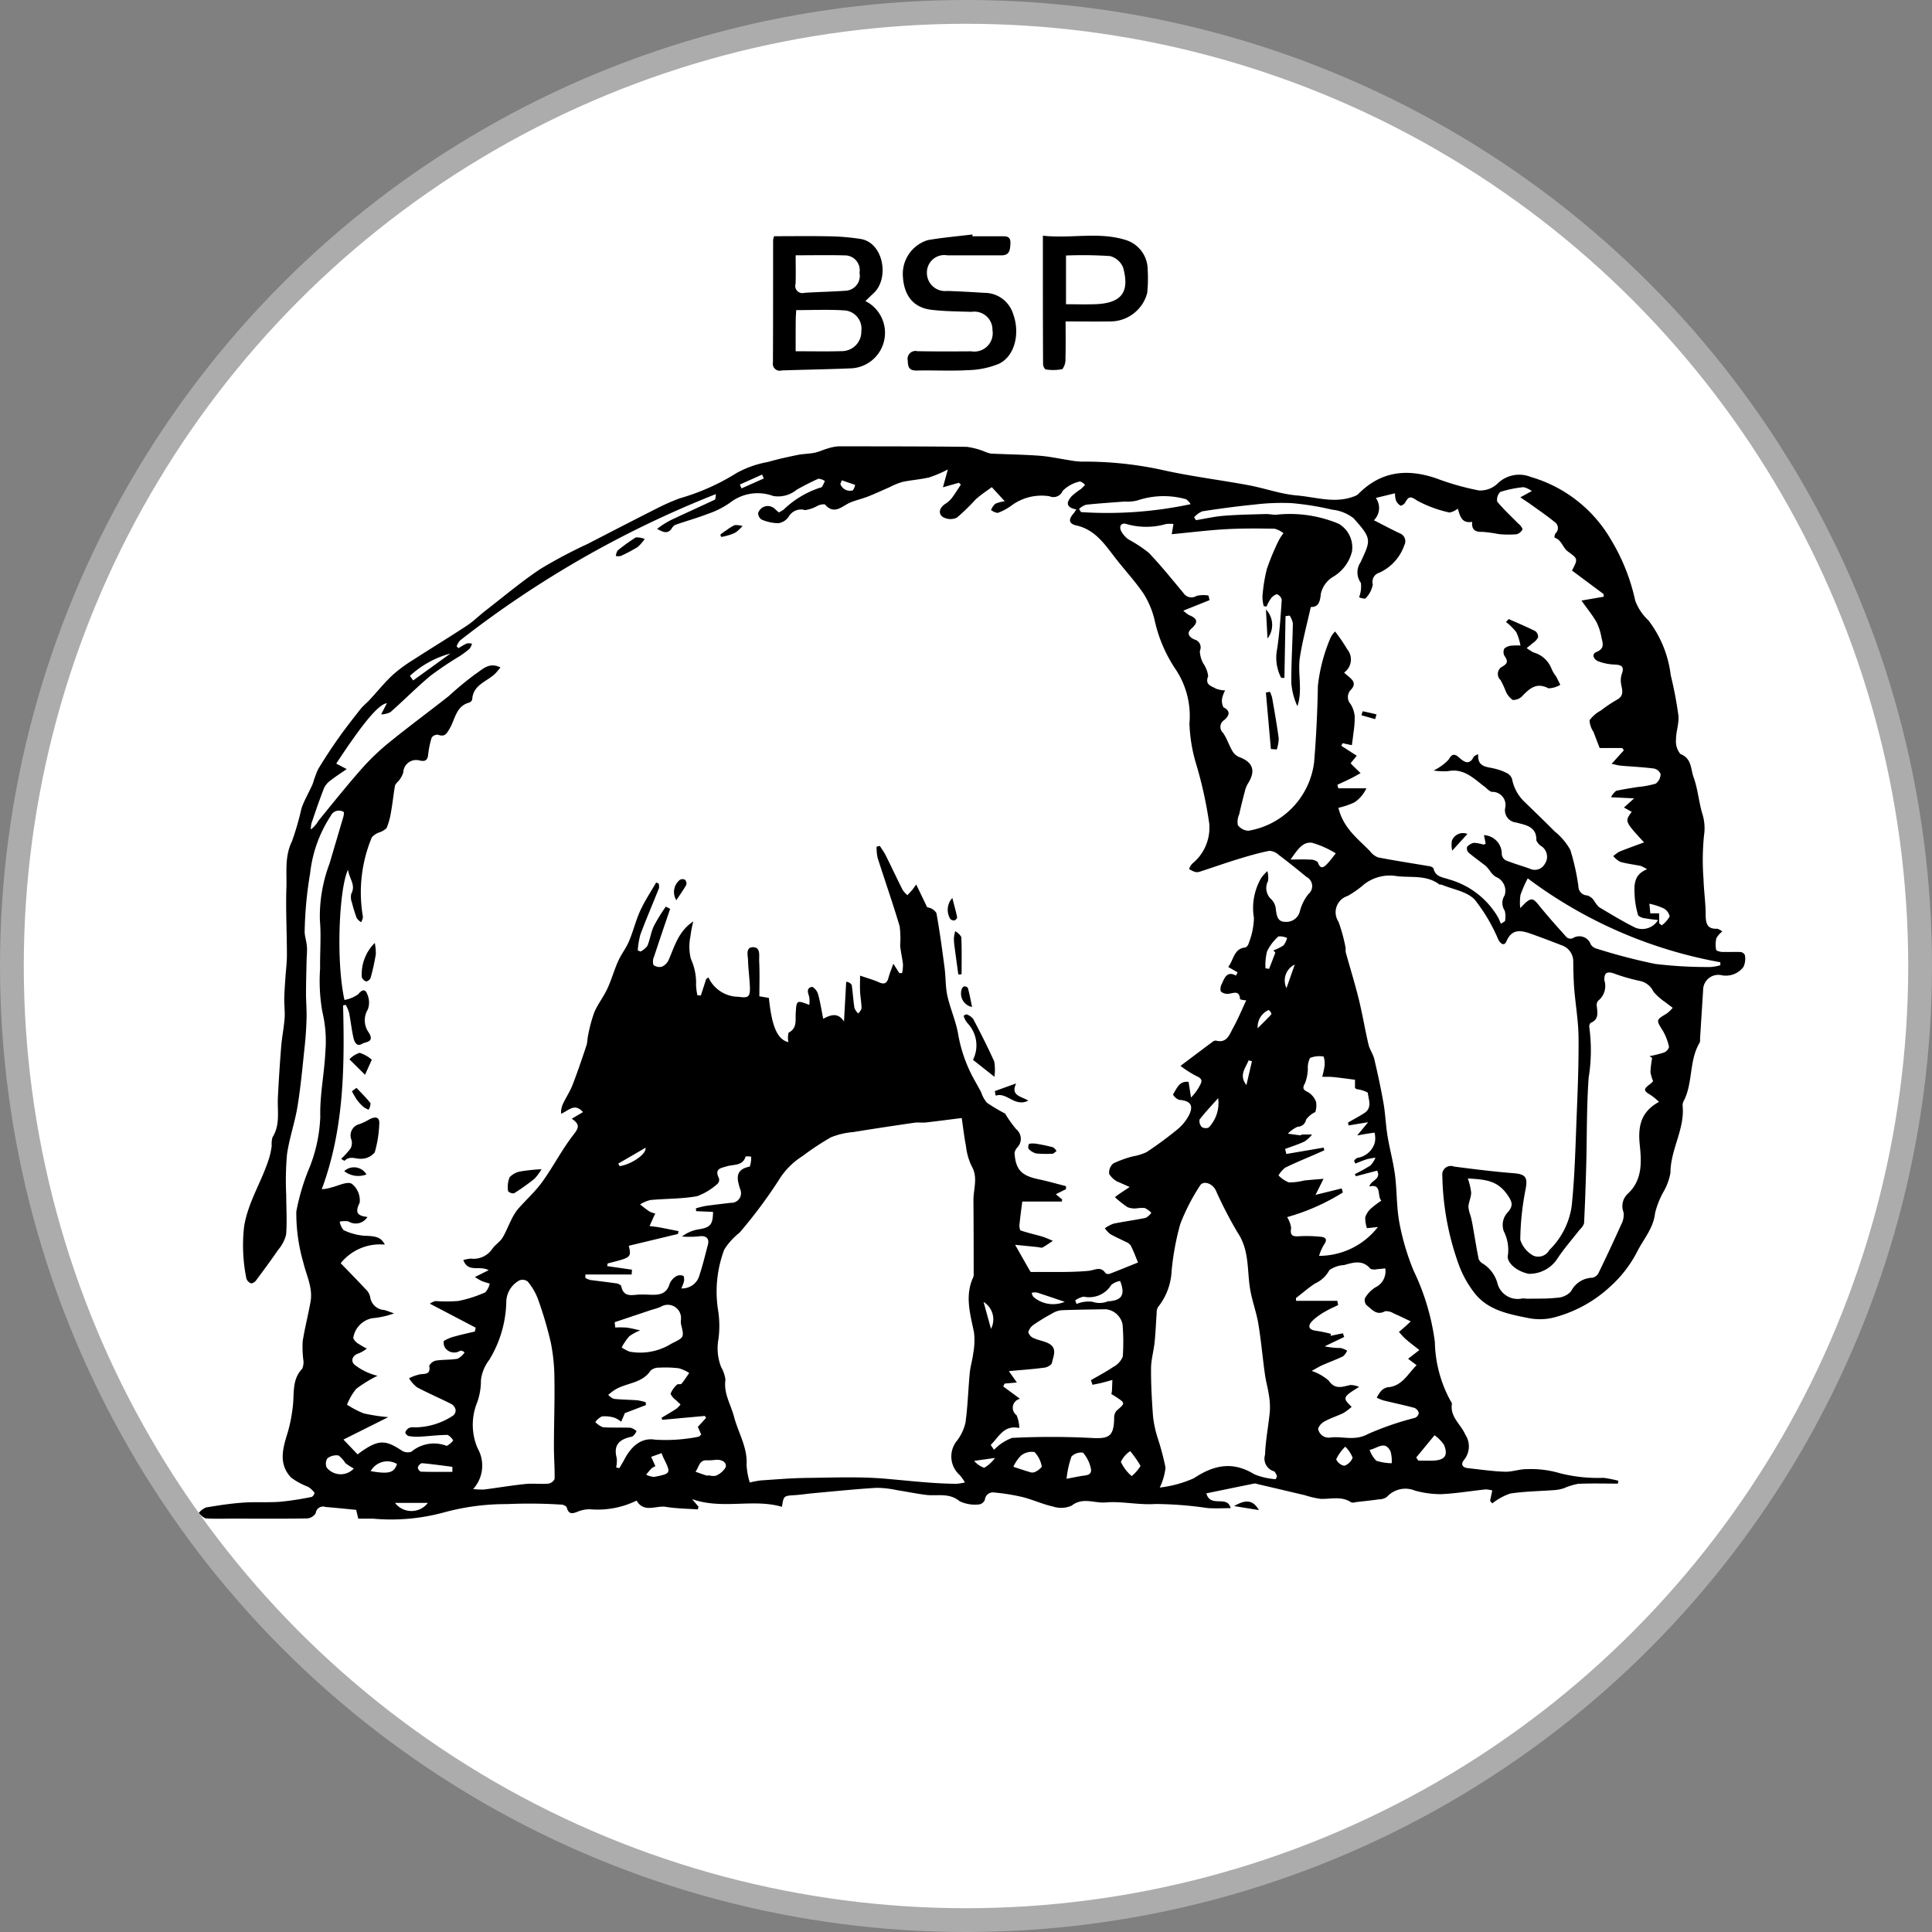
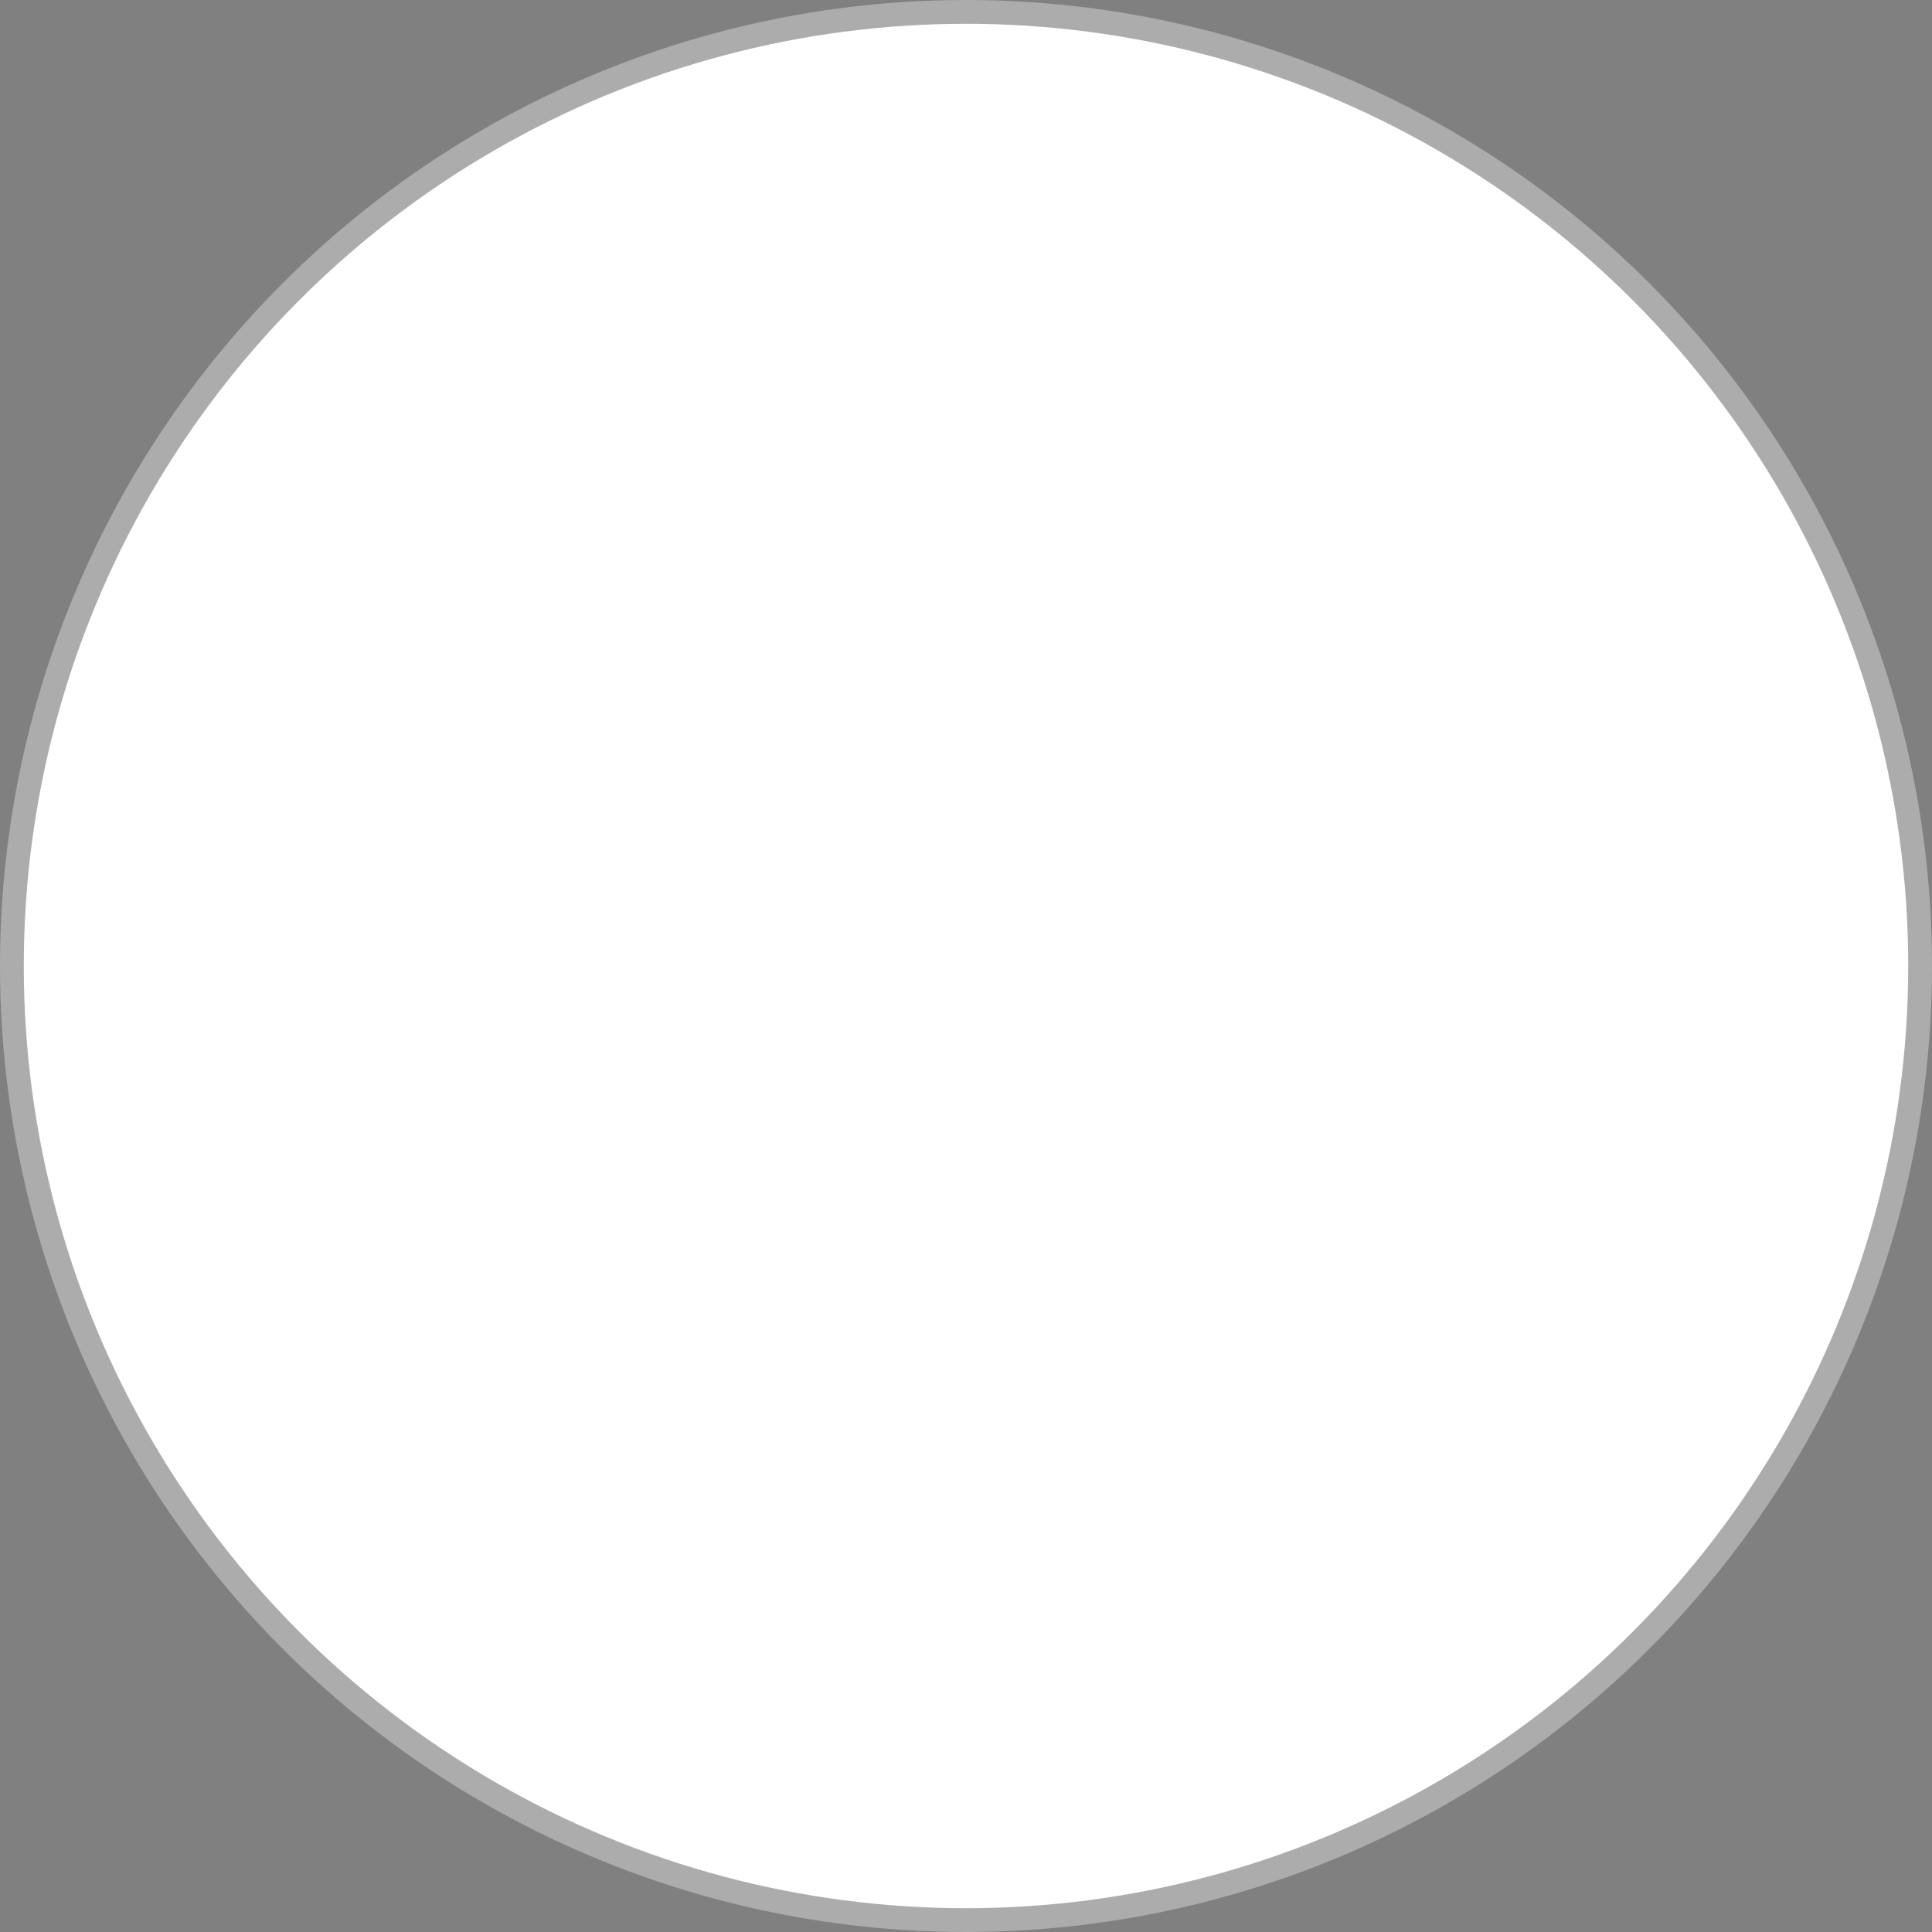
<svg xmlns="http://www.w3.org/2000/svg" id="BSP" width="162.438" height="162.438" viewBox="0 0 162.438 162.438">
  <rect x="0" y="0" width="162.438" height="162.438" fill="#808080" stroke="none" />
  <defs>
    <style>
      .cls-1 {
        fill: #fff;
        stroke: #acacac;
        stroke-width: 2px;
      }

      .cls-2 {
        fill-rule: evenodd;
      }
    </style>
  </defs>
  <circle id="Ellipse_1_copy" data-name="Ellipse 1 copy" class="cls-1" cx="81.219" cy="81.219" r="80.219" />
-   <path class="cls-2" d="M156.085,93.6a1.892,1.892,0,0,0-.492.557,2.226,2.226,0,0,0-.011,1.026,1.289,1.289,0,0,0,.711.133c0.452,0.019.907-.018,1.357,0.012a0.453,0.453,0,0,1,.338.264,1.607,1.607,0,0,1-.124.989,1.851,1.851,0,0,1-1.844.693,1.273,1.273,0,0,0-1.543,1.237q-0.129,2.053-.261,4.106a0.783,0.783,0,0,1-.029.323c-0.914,1.515-.545,3.387-1.355,4.931a0.751,0.751,0,0,0-.079.395c0.187,1.97-1.03,3.678-1.024,5.629a5.057,5.057,0,0,1-.627,1.663,7.137,7.137,0,0,0-.669,1.73c-0.138,1.259-.956,2.158-1.487,3.2a10.216,10.216,0,0,1-2.3,2.982,11.026,11.026,0,0,1-4.819,2.608,4.948,4.948,0,0,1-2.081.016c-1.681-.339-3.423-0.667-4.543-2.166a8.845,8.845,0,0,1-1.273-2.321,23.132,23.132,0,0,1-1.381-7.477,0.718,0.718,0,0,1,.976-0.768c1.666,0.218,3.336.426,5.01,0.559,1.03,0.082,1.2.355,1.015,1.347a22.972,22.972,0,0,0-.447,4.248,2.3,2.3,0,0,0,1.123,1.349,1.062,1.062,0,0,0,1.323-.489,6.431,6.431,0,0,0,1.878-3.709c0.255-2.46.312-4.942,0.411-7.417,0.09-2.251.184-4.505,0.163-6.756-0.012-1.365-.254-2.727-0.364-4.093-0.059-.745-0.07-1.5-0.081-2.244a1.425,1.425,0,0,0-1-1.408c-0.847-.33-1.7-0.655-2.553-0.956-0.83-.292-1.6-0.454-2.069.639-0.168.391-.466,0.251-0.682-0.159a14.289,14.289,0,0,0-1.989-3.362c-0.662-.684-1.843-0.858-2.794-1.255a1.328,1.328,0,0,1-.156,0c-1.07-.83-2.37-0.571-3.568-0.708a3.512,3.512,0,0,0-2.8.708,8.043,8.043,0,0,1-1.369.96,1.434,1.434,0,0,0-.756,2.165,14.345,14.345,0,0,1,.58,2.1c0.039,0.154-.008.332,0.034,0.485,0.362,1.315.769,2.619,1.095,3.943,0.309,1.255.517,2.536,0.812,3.795,0.1,0.424.388,0.8,0.488,1.226,0.289,1.228.557,2.462,0.773,3.7,0.159,0.911.188,1.843,0.338,2.756,0.181,1.1.486,2.191,0.63,3.3,0.173,1.335.121,2.706,0.372,4.022a20.581,20.581,0,0,0,1.187,4,19.585,19.585,0,0,1,1.791,6,10.738,10.738,0,0,0,1.336,4.985,0.408,0.408,0,0,1,.1.219c-0.183,1.1.755,1.719,1.12,2.582a1.793,1.793,0,0,1-.082,2.107c-0.306.359-.207,0.664,0.307,0.719,1.032,0.111,2.063.267,3.1,0.3,0.63,0.021,1.269-.237,1.9-0.217a8.524,8.524,0,0,1,2.739.344,12.894,12.894,0,0,0,3.66.386,11.753,11.753,0,0,1,1.248.245l-0.039.242c-1.115,0-2.233-.033-3.346.018a5.372,5.372,0,0,0-1.181.366,3.41,3.41,0,0,1-.709.152c-1.275.1-2.562,0.107-3.822,0.3a5.077,5.077,0,0,0-1.5.827l-0.188-.218c0.057-.268.114-0.535,0.184-0.867a2.263,2.263,0,0,0-.558-0.091c-1.247.13-2.49,0.343-3.739,0.4a8.191,8.191,0,0,1-2.206-.3,2.091,2.091,0,0,0-2.352.527,1.164,1.164,0,0,1-.674.209c-0.646.092-1.3,0.158-1.944,0.233a0.7,0.7,0,0,1-.379.024c-0.819-.558-1.72-0.263-2.592-0.3a7.46,7.46,0,0,1-1.291-.3q-2.013-.476-4.025-0.947a0.6,0.6,0,0,0-.238-0.042c-1.336.27-2.671,0.546-4.043,0.829,0.357,1.258,1.754.1,2.045,1.243-0.6,0-1.278.041-1.946-.008a31.463,31.463,0,0,0-4.361-.342c-1.441.1-2.854-.25-4.224-0.129-0.912.08-1.913-.469-2.835,0.267a2.177,2.177,0,0,1-1.57.076c-0.873-.192-1.7-0.58-2.57-0.8a17.644,17.644,0,0,0-2.359-.379,0.68,0.68,0,0,0-.8.616,0.633,0.633,0,0,1-.478.384,3.02,3.02,0,0,1-1.64-.265c-0.9-.747-1.886-0.415-2.837-0.536-0.808-.1-1.607-0.271-2.413-0.393a8.482,8.482,0,0,0-1.753-.2c-1.782.11-3.56,0.294-5.338,0.455-0.5.045-1,.128-1.5,0.159-0.958.059-.958,0.049-1.1,0.983-2.435-.713-5,0.254-7.559-0.647l0.546,0.637-0.06.228c-0.9-.066-1.8-0.067-2.687-0.215-0.825-.138-1.838.545-2.462-0.526a7.444,7.444,0,0,1-3.906.729,2.706,2.706,0,0,0-.931.155c-0.466.182-.869,0.384-1.046-0.344a0.689,0.689,0,0,0-.517-0.207,42.194,42.194,0,0,0-4.5-.039,19.82,19.82,0,0,0-5.3.7,16.838,16.838,0,0,1-5.945.526c-0.4,0-.806,0-1.257,0l-0.175-.741c-0.882-.085-1.727-0.173-2.574-0.243a0.622,0.622,0,0,0-.83.527,0.926,0.926,0,0,1-.731.436c-2.061.034-4.123,0.016-6.184,0.015-0.783,0-1.568.034-2.347-.021A1.462,1.462,0,0,1,28,142.475a1.75,1.75,0,0,1,.592-0.448c1.027-.173,2.061-0.333,3.1-0.407s2.093,0,3.133-.072a25.544,25.544,0,0,0,2.671-.411,0.508,0.508,0,0,0,.23-0.348,2,2,0,0,0-.542-0.5,6.088,6.088,0,0,1-1.422-.771c-1.1-1.155-.7-2.48-0.288-3.805a13.019,13.019,0,0,0,.417-2.109c0.154-1.11-.1-2.307.8-3.247a1.372,1.372,0,0,0,.083-0.807,9.258,9.258,0,0,1-.044-1.5c0.176-1.113.462-2.208,0.66-3.317,0.21-1.178-.351-2.216-0.609-3.318a14.8,14.8,0,0,1-.586-4.275,18.564,18.564,0,0,1,1.16-3.824,12.875,12.875,0,0,0,.856-4.152c-0.051-1.792.336-3.592,0.422-5.394a10.691,10.691,0,0,0-.251-3.43,14.817,14.817,0,0,1-.187-3.63c-0.02-1.359.1-2.729-.019-4.077a12.567,12.567,0,0,1,.813-4.749c0.391-1.33.788-2.658,1.177-3.989a1.749,1.749,0,0,0,.029-0.332,0.756,0.756,0,0,0-1.109.318A10.963,10.963,0,0,0,37.357,88.7a32.663,32.663,0,0,0-.462,4.984c0.031,0.4.162,0.789,0.191,1.187s-0.02.773-.028,1.16c-0.019.933-.047,1.866-0.048,2.8,0,0.681.063,1.363,0.046,2.043-0.019.775-.07,1.551-0.152,2.322-0.181,1.7-.333,3.414-0.607,5.1-0.222,1.368-.7,2.7-0.889,4.067a25.47,25.47,0,0,0-.061,3.418c0,1.1.078,2.21-.011,3.3a3.046,3.046,0,0,1-.664,1.276c-0.593.867-1.217,1.713-1.846,2.554a0.614,0.614,0,0,1-.43.274,0.649,0.649,0,0,1-.4-0.416,13.879,13.879,0,0,1-.186-4.4c0.351-2.1,1.537-3.835,2.127-5.813a6.747,6.747,0,0,0,.188-0.932,2.091,2.091,0,0,1,.066-0.721c0.668-1.051.4-2.211,0.454-3.337q0.106-2.144.276-4.283c0.065-.8.229-1.589,0.289-2.388,0.041-.546-0.038-1.1-0.029-1.65s0.054-1.113.09-1.669c0.043-.669.133-1.337,0.132-2.006,0-1.882-.105-3.767-0.042-5.646,0.044-1.3-.163-2.632.47-3.913a23.68,23.68,0,0,0,.8-2.77c0.245-.709.642-1.363,0.944-2.053a10.425,10.425,0,0,1,.438-1.208c0.545-.909,1.13-1.8,1.742-2.663,0.587-.831,1.217-1.631,1.847-2.429,0.211-.267.49-0.479,0.723-0.731,0.653-.7,1.261-1.457,1.958-2.114a12.172,12.172,0,0,1,1.749-1.29c1.486-.963,3-1.879,4.481-2.854,0.575-.379,1.07-0.878,1.617-1.3,1.523-1.178,3-2.427,4.6-3.49a40.786,40.786,0,0,1,3.95-2.093c1.917-.989,3.832-1.981,5.758-2.953a18.06,18.06,0,0,1,1.987-.882,18.65,18.65,0,0,0,4.8-2.138,8.55,8.55,0,0,1,2.627-.921c0.815-.236,1.647-0.418,2.479-0.587,0.471-.1.962-0.091,1.433-0.187,0.372-.076.723-0.25,1.09-0.353a3.579,3.579,0,0,1,.936-0.187c3.59,0,7.181,0,10.771.042a6.176,6.176,0,0,1,1.507.4,2.612,2.612,0,0,0,.535.169c1.359,0.066,2.721.079,4.076,0.179,0.843,0.062,1.676.252,2.514,0.377a6.476,6.476,0,0,0,1.033.119,30.57,30.57,0,0,1,7,.749c2.327,0.51,4.7.8,7.045,1.236,1.357,0.252,2.685.745,4.048,0.859,1.57,0.131,3.156.689,4.746,0.1a1.117,1.117,0,0,0,.414-0.216c1.907-1.94,4.13-2.164,6.593-1.309a22.188,22.188,0,0,0,3.531,1,2.076,2.076,0,0,0,1.588-.575,2.6,2.6,0,0,1,2.8-.554,11.488,11.488,0,0,1,6.749,5.293,16.643,16.643,0,0,1,2.026,5.1,4.24,4.24,0,0,0,1.1,1.651,9.387,9.387,0,0,1,1.884,4.612,33.044,33.044,0,0,1,.646,3.382c0.071,0.662-.2,1.355-0.2,2.034a1.669,1.669,0,0,0,.371,1.222c0.956,0.358.86,1.264,1.1,1.931,0.356,0.971.437,2.041,0.727,3.042a4.063,4.063,0,0,1,.157,1.871,20.552,20.552,0,0,0-.043,3.656c0.028,1,.179,1.993.183,2.989,0,0.727.1,1.246,0.979,1.2A1.2,1.2,0,0,1,156.085,93.6Zm-86.513-.853a10.027,10.027,0,0,0-.244,1.284,4.21,4.21,0,0,0,.04,1.871,4.841,4.841,0,0,1,.435,2.2,5.527,5.527,0,0,0,.111.857l0.293,0.023L70.652,97.6l0.191-.144a2.793,2.793,0,0,0,2.536,1.632c0.809,0.124.981,0.015,0.951-.818-0.027-.747-0.136-1.492-0.155-2.239-0.011-.42-0.23-1.117.428-1.111s0.486,0.744.508,1.183c0.05,0.97.016,1.945,0.016,2.943l0.8,0.138c0.223,2.123.607,3.478,1.641,3.717a1.787,1.787,0,0,1,.015-0.793c0.727-.376.565-1.033,0.6-1.632,0.068-1.113.066-1.114,1.141-.707a2.3,2.3,0,0,0-.013-0.707c-0.135-.377-0.22-0.747.271-0.808a1.054,1.054,0,0,1,.492.664c0.179,0.633.275,1.29,0.421,2.019,0.709-.381,1.26-0.506,1.747.228l0.185-3.334a0.549,0.549,0,0,1,.469.279c0.086,0.638.126,1.282,0.224,1.918a1.385,1.385,0,0,0,.31.46,1.029,1.029,0,0,0,.288-0.417c-0.007-.481-0.1-0.961-0.123-1.442-0.023-.425,0-0.853,0-1.319,0.624,0.215,1.118.346,1.575,0.555,0.474,0.216.694,0.08,0.82-.4,0.095-.361.243-0.707,0.4-1.156l0.505,0.79,0.236-.006a3.577,3.577,0,0,0,.07-0.736c-0.056-.529-0.192-1.05-0.236-1.579a8.356,8.356,0,0,0-.043-1.621c-0.576-1.934-1.245-3.84-1.856-5.764a4.235,4.235,0,0,1-.085-0.923l0.272-.07c0.166,0.263.355,0.514,0.493,0.791,0.483,0.968.942,1.949,1.429,2.916a2.178,2.178,0,0,0,.4.437c0.132-.144.267-0.285,0.395-0.432,0.069-.079.126-0.168,0.345-0.463l0.922,1.916a1.052,1.052,0,0,1,.777.488c0.277,1.531.485,3.076,0.688,4.62,0.1,0.777.066,1.58,0.234,2.339,0.237,1.067.7,2.086,0.893,3.157a12.139,12.139,0,0,0,1.393,3.941c0.19,0.335.375,0.673,0.557,1.013a2.6,2.6,0,0,0,.476.868,13.915,13.915,0,0,0,1.531.913,10.207,10.207,0,0,0,.933,1.315,1.042,1.042,0,0,1,.117,1.514,0.961,0.961,0,0,0-.254.477c0.088,1.412.573,1.915,2,2.216,0.782,0.164,1.551.387,2.326,0.583,0,0.085,0,.169,0,0.254l-0.858.425,0.532,0.437c-0.008.059-.017,0.119-0.025,0.179H97.232c-0.09.718-.17,1.257-0.22,1.8a1.077,1.077,0,0,0,.054.62c0.6,0.212,1.226.343,1.837,0.524,0.31,0.093.6,0.237,0.905,0.358-0.294.193-.582,0.4-0.888,0.57a0.7,0.7,0,0,1-.311-0.035c-0.564-.058-1.127-0.114-1.979-0.2,0.5,0.878.887,1.569,1.283,2.255a0.219,0.219,0,0,0,.154.031c1.576-.016,3.159.048,4.723-0.095,0.55-.051,1.026-0.436,1.454.209a0.442,0.442,0,0,0,.379.022c0.775-.3,1.543-0.614,2.34-0.935-0.2-.483-0.383-0.976-0.619-1.441a1.021,1.021,0,0,0-.453-0.313c-0.422-.219-0.864-0.4-1.273-0.643a2.235,2.235,0,0,1-.445-0.481,2.942,2.942,0,0,1,.736-0.387c0.9-.185,1.807-0.3,2.7-0.487a1.4,1.4,0,0,0,.475-0.427,1.985,1.985,0,0,0-.55-0.4,3.131,3.131,0,0,0-.7.028,1.65,1.65,0,0,1-.753-0.1,9.228,9.228,0,0,1-1.06-.837c0.05-.038.178-0.147,0.317-0.241,0.305-.21.615-0.412,0.923-0.618l-0.962-.427a0.323,0.323,0,0,1-.076-0.025,1.853,1.853,0,0,1-.685-0.646,1.012,1.012,0,0,1,.342-0.88,8.891,8.891,0,0,1,1.666-.6,4.576,4.576,0,0,0,1.134-.352,31.631,31.631,0,0,0,2.58-1.9,3.866,3.866,0,0,0,.958-1.152c0.458-.865.166-1.273-0.8-1.345a1.008,1.008,0,0,1-.514-0.448c0.312-.5.529-1.165,1.311-1.063,0.072,0.46.138,0.888,0.205,1.315a4.254,4.254,0,0,0,.77-1.067c0.195-.36.122-0.547-0.3-0.728a9.1,9.1,0,0,1-1.357-.865c0.958-.719,1.828-1.375,2.7-2.024a0.421,0.421,0,0,1,.288-0.1c0.916,0.243,1.131-.517,1.433-1.063,0.422-.762.755-1.573,1.11-2.328a1.715,1.715,0,0,1-.52-0.084c-0.061-.823-0.579-0.484-1-0.463a0.8,0.8,0,0,1-.625-0.206,0.871,0.871,0,0,1,.1-0.648c0.223-.5.43-1.084,1.178-0.676l0.136-.275-0.785-.447c0.476-.631.474-1.557,1.452-1.645a0.556,0.556,0,0,0,.277-0.379,6.033,6.033,0,0,0,.43-2.107,5.021,5.021,0,0,1,.611-3.349,3.684,3.684,0,0,1,.52-0.583,2.187,2.187,0,0,1,.058.833,1.265,1.265,0,0,0,.283,1.548,1.314,1.314,0,0,1,.364.755c0.068,0.538.109,1.123,0.778,1.129a1.173,1.173,0,0,0,1.257-.91,3.8,3.8,0,0,1,.72-1.432,0.864,0.864,0,0,0-.171-1.434c-0.766-.632-1.54-1.254-2.333-1.852a1.248,1.248,0,0,0-.8-0.341c-0.911.185-1.809,0.447-2.7,0.721-1.063.328-2.112,0.7-3.17,1.043a0.714,0.714,0,0,1-.4,0,2.915,2.915,0,0,1-.47-0.231,1.393,1.393,0,0,1,.257-0.444,3.9,3.9,0,0,0,1.443-3.362,34.483,34.483,0,0,0-1.153-5.191,13.357,13.357,0,0,1-.515-3.243,7.066,7.066,0,0,0-1.2-4.612,11.98,11.98,0,0,1-1.738-4.125,7.367,7.367,0,0,0-.925-2.189c-0.751-1.1-1.676-2.077-2.484-3.139-0.854-1.123-1.667-2.254-3.166-2.586-0.623-.138-0.68-0.489-0.251-0.98,0.08-.09.14-0.2,0.256-0.364-0.96-.183-0.818-0.652-0.365-1.146a6.282,6.282,0,0,1,.753-0.574,3.915,3.915,0,0,0,.344-0.348,1.039,1.039,0,0,0-.421-0.287,2.9,2.9,0,0,0-1.46.791,0.835,0.835,0,0,1-1.108.455,4.242,4.242,0,0,0-3.166.756,4.686,4.686,0,0,1-1.191.644,1.156,1.156,0,0,1-.56-0.247,1.524,1.524,0,0,1,.355-0.521,3.111,3.111,0,0,1,.8-0.214l-1.091-1.184c-0.419.314-.92,0.636-1.358,1.031a17.224,17.224,0,0,1-1.584,1.538,1.278,1.278,0,0,1-1.2-.077c-0.39-.3-0.235-0.772.207-1.071a2.3,2.3,0,0,0,.55-0.474c0.284-.37.526-0.772,0.786-1.161L91.9,55.87l-1.338.383,0.411-1.5a10.773,10.773,0,0,1-1.554.665c-0.744.176-1.518,0.222-2.267,0.383a6.037,6.037,0,0,0-1.078.442c-0.6.261-1.2,0.542-1.81,0.782-0.478.188-.984,0.3-1.461,0.492-0.708.282-1.353,1.118-2.175,0.167a1.221,1.221,0,0,0-.645.143,2.892,2.892,0,0,1-1.01.342,1.188,1.188,0,0,0-1.375.545,1.273,1.273,0,0,1-.874.556,3.719,3.719,0,0,1-1.4-.3,0.643,0.643,0,0,1-.3-0.541,0.849,0.849,0,0,1,1.387-.378c0.11,0.108.229,0.207,0.351,0.316a4.276,4.276,0,0,0,.387-0.222,8.011,8.011,0,0,1,3.04-1.847,0.354,0.354,0,0,0,.218-0.1,4.091,4.091,0,0,0,.222-0.475,1.088,1.088,0,0,0-.539-0.191c-0.626.273-1.235,0.593-1.833,0.928a2.443,2.443,0,0,1-1.963.524,3.78,3.78,0,0,0-3.643.569,7.273,7.273,0,0,1-1.844.929c-0.889.345-1.809,0.6-2.712,0.915a0.619,0.619,0,0,0-.3.256c-0.337.577-.771,0.372-1.265,0.095a6.971,6.971,0,0,1,1.5-.9c1.122-.526,2.251-1.037,3.373-1.564a1.582,1.582,0,0,0,.061-0.459,86.445,86.445,0,0,0-21.5,12.3,1.7,1.7,0,0,0-.292.489l0.158,0.167a5.725,5.725,0,0,1,.7-0.4,1.073,1.073,0,0,1,.436.019,1.22,1.22,0,0,1-.2.422,7.708,7.708,0,0,1-.841.629A28.766,28.766,0,0,0,47.473,72.1c-1.164.97-2.232,2.057-3.37,3.06a1.843,1.843,0,0,1-.776.185l0.334-.651,0.149-.289c-0.7.083-2.013,1.661-4.26,5.078l0.882,0.461c-0.545.379-.971,0.647-1.364,0.959a1.66,1.66,0,0,0-.536.623C38.149,82.5,37.81,83.5,37.47,84.5a2.3,2.3,0,0,0-.054.522,2.55,2.55,0,0,0,.647-0.745c1.214-1.487,2.413-2.989,3.684-4.426a19.61,19.61,0,0,1,2.34-2.215c1.613-1.308,3.287-2.539,4.918-3.825a28.463,28.463,0,0,1,2.236-1.85c0.574-.363,1.152-1.058,2.118-0.56-0.155.183-.273,0.338-0.406,0.476-0.685.711-1.9,0.943-1.97,2.218a0.416,0.416,0,0,1-.268.262c-1.083.295-1.168,1.386-1.61,2.149-0.282.487-.425,0.749-1,0.552a0.585,0.585,0,0,0-.527.236,7.3,7.3,0,0,0-.3,1.449c-0.053.49-.283,0.577-0.714,0.478a1.085,1.085,0,0,0-1.377,1.017,2.153,2.153,0,0,1-.4.71,1.465,1.465,0,0,0-.292.362c-0.128.73-.2,1.47-0.331,2.2a6.026,6.026,0,0,1-.378,1.394,1.625,1.625,0,0,1-.645.375,1.38,1.38,0,0,0-.6.413,12.035,12.035,0,0,0-.746,6.672,1.084,1.084,0,0,1-.155.453,1.225,1.225,0,0,1-.364-0.343,10.518,10.518,0,0,1-.4-1.292,1.26,1.26,0,0,1-.059-0.761c0.4-.74-0.17-1.236-0.275-2.018-0.736,1.523-1.037,7.593-.3,10.954a2.842,2.842,0,0,0,1.164-.489c0.4-.5.644-0.364,0.782,0.076a1.67,1.67,0,0,1,.017,1.211,1.754,1.754,0,0,0,.053,1.9c0.576,0.869-.249.812-0.516,0.979-0.486.3-.671-0.167-0.752-0.535-0.151-.684-0.224-1.385-0.359-2.074a3.329,3.329,0,0,0-.28-0.655l-0.224.04c0.133,5.223.079,10.424-1.793,15.455a2.931,2.931,0,0,0,.822-0.151c0.578-.137,1.317-0.528,1.7-0.306a1.778,1.778,0,0,1,.666,1.593c-0.417.843-.194,1.1,0.652,1.2a1.158,1.158,0,0,1-1.606.37,2.288,2.288,0,0,0-.726.02,1.522,1.522,0,0,0,.33.718,5,5,0,0,0,1.72.469c1.008,0.031,1.417.113,1.746,0.749a4.228,4.228,0,0,0-3.711,1.561c0.745,0.775,1.438,1.48,2.111,2.2a1.229,1.229,0,0,1,.364.622,1.262,1.262,0,0,0,1.187,1.113c0.279,0.074.548,0.188,0.822,0.285a7.256,7.256,0,0,1-1.829.406,1.985,1.985,0,0,0-1.6,1.67,1.038,1.038,0,0,0,.473.5,5.743,5.743,0,0,0,.67.382,2.947,2.947,0,0,1-.676.4c-0.49.137-.731,0.6-0.37,0.947a5.018,5.018,0,0,0,1.213.707,5.417,5.417,0,0,0,.728.235,10.99,10.99,0,0,0-1.793,1.1,5.134,5.134,0,0,0-.77,1.327,8.1,8.1,0,0,0,1.4.732,15.327,15.327,0,0,0,2.068.317l-3.768,1.885,1.188,1.245c0.156-.113.323-0.245,0.5-0.361,1.315-.868,1.886-0.841,3.226.048a0.911,0.911,0,0,0,.806.085,2.948,2.948,0,0,1,2.965-.484,1.6,1.6,0,0,0,.54-0.464,1.253,1.253,0,0,0-.464-0.461c-0.768.007-1.534,0.1-2.3,0.147a4.309,4.309,0,0,1-.963-0.048,0.462,0.462,0,0,1-.3-0.3,0.7,0.7,0,0,1,.322-0.389,1.04,1.04,0,0,1,.477-0.043,5.9,5.9,0,0,0,3.234-1,0.557,0.557,0,0,0,.2-0.464,0.748,0.748,0,0,0-.326-0.484c-0.968-.489-1.967-0.916-2.924-1.425a2.947,2.947,0,0,1-.666-0.755,3.692,3.692,0,0,1,.968-0.341c0.487-.031.856-0.03,0.729-0.708a0.843,0.843,0,0,1,.565-0.437c0.6-.093,1.223-0.05,1.82-0.156A1.641,1.641,0,0,0,50.338,129a0.4,0.4,0,0,0-.366-0.153,0.926,0.926,0,0,1-1.232-.2,0.754,0.754,0,0,1-.138-0.626,3.535,3.535,0,0,1,.969-0.39c0.541-.152,1.092-0.269,1.638-0.4l0.067-.322-3.853-2.018a1.463,1.463,0,0,1,.467-0.221,12.519,12.519,0,0,0,1.937-.007,10.748,10.748,0,0,0,2.256-.725,1.6,1.6,0,0,0,.373-0.738,6.846,6.846,0,0,1-.665-0.209,5.211,5.211,0,0,1-.582-0.341l1.158-.575c-0.8-.427-1.72.239-2.132-0.851a2.921,2.921,0,0,1,.639-0.12,1.9,1.9,0,0,0,1.809-.839c0.228-.329.612-0.55,0.826-0.885,0.29-.453.475-0.973,0.723-1.455a4.718,4.718,0,0,1,.554-0.938c0.682-.791,1.479-1.494,2.088-2.337,0.9-1.248,1.614-2.64,2.546-3.863,0.43-.565.752-0.907-0.067-1.445l0.944-.558c-0.712-.812-1.206-0.111-1.842.136a1.778,1.778,0,0,1,.16-0.833c0.252-.532.585-1.029,0.8-1.576,0.424-1.094.8-2.208,1.17-3.321,0.092-.277.077-0.588,0.146-0.875a12.159,12.159,0,0,1,.524-1.938c0.3-.695.784-1.3,1.1-1.992,0.346-.742.561-1.545,0.9-2.294,0.258-.578.666-1.09,0.912-1.672,0.356-.843.569-1.751,0.95-2.581S66,90.259,66.454,89.474l0.208,0.1a0.948,0.948,0,0,1,.025.38c-0.517,1.3-1.072,2.589-1.564,3.9a6.781,6.781,0,0,0-.221,1.336l0.235,0.094a1.725,1.725,0,0,0,.574-0.477c0.225-.542.3-1.149,0.549-1.678a15.421,15.421,0,0,1,1-1.62l0.366,0.183c-0.45,1.329-.907,2.656-1.343,3.991a1.013,1.013,0,0,0-.061.729,0.81,0.81,0,0,0,.731.137,1.122,1.122,0,0,0,.553-0.575C68.009,94.824,68.329,93.572,69.572,92.751Zm55.981-27.258a2.525,2.525,0,0,0,.148-1.2,1.5,1.5,0,0,1-.024-1.736c0.861-1.878.969-1.958-.586-3.694a3.483,3.483,0,0,0-1.8-.724,23.552,23.552,0,0,0-3.44-.554,19.022,19.022,0,0,0-3.133.127c-1.458.143-2.911,0.34-4.358,0.565a1.969,1.969,0,0,0-.68.5c0.051,0.081.1,0.162,0.155,0.243,0.784-.128,1.564-0.308,2.353-0.371,1.168-.093,2.341-0.11,3.513-0.144,0.29-.009.582,0.069,0.872,0.058a10.591,10.591,0,0,1,5.258.758,2.3,2.3,0,0,1,1.121,2.336,3.426,3.426,0,0,1-1.652,2.163,2.243,2.243,0,0,0-.967,1.386c-0.066.726-.217,1.123-0.843,1.115-0.322,1.455-.7,2.829-0.916,4.228-0.207,1.35.251,2.758-.21,4.109a5.659,5.659,0,0,1-.511-1.938c-0.012-1.676.1-3.352,0.129-5.029a1.829,1.829,0,0,0-.27-0.649l-0.347.046-0.093,5.193L119,72.274a3.7,3.7,0,0,1-.334-2.461c0.2-1.358.289-2.733,0.38-4.1a0.641,0.641,0,0,0-.411-0.473,1,1,0,0,0-.537.419,3.571,3.571,0,0,0-.333.624l-0.234-.044a3.246,3.246,0,0,1-.106-0.8,13.648,13.648,0,0,1,.367-2.308,20.2,20.2,0,0,1,1-2.406,4.278,4.278,0,0,1,.4-0.614,2.043,2.043,0,0,0-.744-0.376c-1.366-.023-2.735-0.037-4.1.04-1.48.083-2.955,0.269-4.551,0.421,0.076-.446.108-0.632,0.147-0.861a3.519,3.519,0,0,0-.611,0,6.01,6.01,0,0,1-3.313.014c-0.425-.154-0.7.136-0.466,0.6a2.034,2.034,0,0,0,.618.692,11.25,11.25,0,0,1,1.69,1.113c1.028,1.07,1.956,2.237,2.913,3.376a0.81,0.81,0,0,0,1.125.246,2.5,2.5,0,0,1,.99-0.023l0.087,0.386-2.206.885a3,3,0,0,0,.476.37c0.692,0.274.834,0.585,0.2,1.143-0.442.391-.17,0.737,0.276,0.918a0.68,0.68,0,0,1,.438.954,2.288,2.288,0,0,0,.3,1.07,2.384,2.384,0,0,1,.4,1.051c-0.3.757,0.292,0.825,0.654,1.053a2.429,2.429,0,0,0,.774.146,2.471,2.471,0,0,0-.248.637,1.192,1.192,0,0,0,.105.783c0.7,0.346.412,0.767,0.072,1.068a0.68,0.68,0,0,0-.1,1.09c0.32,0.461.49,1.024,0.776,1.513a1.213,1.213,0,0,0,.568.511c1.174,0.424,1.425,1.172.734,2.242a2.356,2.356,0,0,0-.26.672q-0.251.951-.469,1.91a1.536,1.536,0,0,0-.113.895,1.165,1.165,0,0,0,.889.478,6.673,6.673,0,0,0,5.524-5.74c0.178-2.142.281-4.294,0.319-6.444a14.185,14.185,0,0,1,1.065-4.044,1.822,1.822,0,0,1,.383-0.525,15,15,0,0,1,1.022,1.5,1.347,1.347,0,0,1-.265,1.955c0.463,0.46,1.184.77,0.586,1.426a0.879,0.879,0,0,0-.036,1.228,2.444,2.444,0,0,1,.341,1.019,8.67,8.67,0,0,1-.11,1.432c-0.034.333-.086,0.664-0.131,1l-0.778-.167-0.11.216,1.3,0.838-0.515.629c0.087,0.094.138,0.153,0.194,0.208,0.213,0.209.428,0.416,0.643,0.624-0.27.148-.536,0.306-0.812,0.443-0.375.187-.758,0.359-1.138,0.538,0.025,0.1.05,0.2,0.076,0.294h2.361a2.843,2.843,0,0,1-1,1.182,6.534,6.534,0,0,1-1.351.459c0.419,1.733,1.646,2.6,2.65,3.641a1.6,1.6,0,0,0,.684.529c1.413,0.276,2.839.489,4.259,0.733a0.607,0.607,0,0,1,.4.18c0.146,0.732.774,0.751,1.291,0.932a6.962,6.962,0,0,1,4.118,3.158c0.1,0.184.175,0.383,0.262,0.575l0.341-.214a1.931,1.931,0,0,0-.024-0.894,1.142,1.142,0,0,1-.007-1.271A1.258,1.258,0,0,0,137.032,89a1.853,1.853,0,0,1-.488-0.509,3.253,3.253,0,0,0-.342-0.4c-0.481-.383-0.988-0.735-1.456-1.133a0.518,0.518,0,0,1-.117-0.47,1,1,0,0,1,.585-0.344,3.223,3.223,0,0,1,.781.146,0.468,0.468,0,0,0,.2-0.075c-0.049-.239-0.095-0.461-0.148-0.718a1.575,1.575,0,0,1,1.5,1.622,0.685,0.685,0,0,0,.338.5c0.661,0.266,1.35.459,2.019,0.7a0.958,0.958,0,0,0,1.264-.409,1.059,1.059,0,0,0-.249-1.454,1.115,1.115,0,0,1-.465-0.52c0.038-1.207-.978-1.29-1.691-1.5a1.033,1.033,0,0,1-.931-1.226,1.1,1.1,0,0,0-1.149-1.349,1.553,1.553,0,0,1-.472-0.355c-0.964-.7-1.8-1.67-3.2-1.385a5.726,5.726,0,0,1-1.2-.056,4.374,4.374,0,0,0,1.263-.912c0.307-.552.538-0.493,0.918-0.151,0.428,0.383.856,0.619,1.2-.105a1.079,1.079,0,0,1,.372-0.2c-0.075,1.125.757,1.04,1.408,1.216a4.591,4.591,0,0,1,.98.355,0.908,0.908,0,0,1,.458.5,3.587,3.587,0,0,0,1.1,1.981c0.821,0.8,1.653,1.592,2.456,2.411a5.419,5.419,0,0,1,1.339,1.568,18.94,18.94,0,0,1,.684,3.055,0.771,0.771,0,0,0,.758.786A1.117,1.117,0,0,1,145.3,91a3.013,3.013,0,0,0,.41.542c1.009,0.6,2.016,1.22,3.068,1.737a1.553,1.553,0,0,0,1.905-.641c-0.461-.061-0.741-0.078-1.011-0.139a1.114,1.114,0,0,1-.656-0.246,7.284,7.284,0,0,1-.3-1.7c-0.042-.853-0.083-1.742,1.049-2.185a3.107,3.107,0,0,0-.539-0.283c-0.571-.117-1.155-0.182-1.713-0.34a1.982,1.982,0,0,1-.59-0.482,2.623,2.623,0,0,1,.521-0.38c0.682-.276,1.377-0.52,2.065-0.776-1.627-1.765-1.627-1.765-1.038-2.568l-0.653-.364,0.855-.769-1.941-.095a1.677,1.677,0,0,1,.428-0.537c0.592-.137,1.2-0.221,1.8-0.322a7.616,7.616,0,0,0,1.54-.289,1.034,1.034,0,0,0,.4-0.8,0.777,0.777,0,0,0-.555-0.465c-0.923-.119-1.855-0.16-2.782-0.241-0.221-.019-0.439-0.085-0.781-0.154l1.028-1.138-0.134-.194h-1.9c-0.192-.5-0.357-0.927-0.518-1.353a1.922,1.922,0,0,1-.331-0.978,2.833,2.833,0,0,1,.951-0.82,11.544,11.544,0,0,1,1.34-.9c0.719-.381.393-0.943,0.341-1.48a1.726,1.726,0,0,1,.089-0.72c0.225-.635-0.081-0.739-0.623-0.766a4.228,4.228,0,0,1-1.385-.281c-0.328-.136-0.615-0.58-0.116-0.783,0.691-.281.514-0.731,0.407-1.194a4.781,4.781,0,0,0-.41-1.292c-0.343-.6-0.79-1.146-1.274-1.829l1.874-.324-0.018-.226-2.651-1.973c0.521-1.01.5-.979-0.367-1.62-0.417-.309-0.512-0.97-1.1-1.143a0.6,0.6,0,0,1,.066-0.347,0.611,0.611,0,0,0-.084-0.99c-0.607-.5-1.258-0.939-1.895-1.4-0.286-.206-0.584-0.4-0.968-0.656l0.967-.527a1.866,1.866,0,0,0-.7-0.328,9.47,9.47,0,0,0-1.949.4,0.914,0.914,0,0,0-.26.815c0.543,0.661,1.182,1.242,1.781,1.857a1.057,1.057,0,0,1,.351.455,0.775,0.775,0,0,1-.488.43,8.331,8.331,0,0,1-1.508-.011A12.816,12.816,0,0,0,135.948,60c-0.589.018-.953-0.124-0.89-0.844-0.9.161-1.021-.513-1.21-1.113a1.563,1.563,0,0,1-.69.331,10.277,10.277,0,0,1-2.684-.979c-0.526-.339-0.707-0.469-1.026.1a0.62,0.62,0,0,1-.4.306,0.96,0.96,0,0,1-.4-0.445,2.069,2.069,0,0,1-.077-0.6l-1.614.39a1.443,1.443,0,0,1-.16,1.877c0.755,0.385,1.457.762,2.177,1.1a0.711,0.711,0,0,1,.38,1,3.984,3.984,0,0,1-2.1,2.31,0.793,0.793,0,0,0-.55.978,2.181,2.181,0,0,1-.637,1.2A1.156,1.156,0,0,1,125.553,65.494ZM74.322,139.927a8.187,8.187,0,0,1,.939-0.177c1.281-.084,2.562-0.194,3.844-0.209,2.2-.025,4.4-0.119,6.588.065,2.005,0.169,4,.417,6.019.429a4.882,4.882,0,0,0,.7-0.114,4.449,4.449,0,0,0-.434-0.613,2.086,2.086,0,0,1-.233-2.9,3.945,3.945,0,0,0,.714-1.53c0.19-1.381.226-2.784,0.358-4.174,0.053-.552.229-1.091,0.291-1.642a5.813,5.813,0,0,0,.065-1.754c-0.317-1.557-.792-3.09-0.058-4.654a0.791,0.791,0,0,0,.031-0.322c0-2.05-.006-4.1-0.019-6.152-0.006-.952.407-1.9-0.158-2.863a5.336,5.336,0,0,1-.476-1.7c-0.153-.8-0.246-1.618-0.352-2.335-1.072.134-2.04,0.264-3.011,0.372-0.32.036-.651-0.023-0.969,0.023-1.717.25-3.433,0.507-5.145,0.786a6.406,6.406,0,0,0-1.865.438,21.907,21.907,0,0,0-2.394,1.58,6.239,6.239,0,0,0-2.024,2.062,41.155,41.155,0,0,1-3.226,4.325c-0.08.1-.213,0.167-0.3,0.267a5.271,5.271,0,0,0-1.039,1.225,10.063,10.063,0,0,0-.527,4.992,8.4,8.4,0,0,1,.047,2.512,4.3,4.3,0,0,0,.225,2.359,2.923,2.923,0,0,1,.363,1.057c-0.172,1.156.452,2.087,0.721,3.117,0.354,1.352,1.148,2.578,1.055,4.064A5.963,5.963,0,0,0,74.322,139.927Zm44.215-.28c0.037-.074.073-0.149,0.11-0.223a0.96,0.96,0,0,0-.229-0.434,1.107,1.107,0,0,1-.775-1.4c0.043-1.2.282-2.4,0.4-3.6a5.775,5.775,0,0,0-.068-1.363c-0.086-.6-0.259-1.2-0.343-1.8-0.2-1.423-.321-2.859-0.559-4.275-0.169-1-.547-1.973-0.7-2.978-0.243-1.576-.054-3.2-1.036-4.659a34.911,34.911,0,0,1-1.851-3.584c-0.3-.58-1.053-0.805-1.311-0.366a16.958,16.958,0,0,0-1.658,3.224,22.255,22.255,0,0,0-.73,3.951,5.257,5.257,0,0,1-1.142,3.037,0.96,0.96,0,0,0-.115.527c-0.061.81-.088,1.624-0.172,2.431-0.078.743-.3,1.479-0.3,2.219-0.008,1.352.069,2.706,0.17,4.055a9.7,9.7,0,0,0,.363,1.7,22.027,22.027,0,0,1,.684,2.565,5.115,5.115,0,0,1-.484,1.677,9.8,9.8,0,0,0,2.862-.78c1.7-1.129,3.279-1.448,5.092-.334A5.755,5.755,0,0,0,118.537,139.647Zm31.654-35.419-0.223-.149a9.545,9.545,0,0,0,1.207-.3,0.736,0.736,0,0,0,.435-0.461,4.505,4.505,0,0,0-.511-1.356c-0.583-.937-0.606-0.912.324-1.47a3.008,3.008,0,0,0,.494-0.478c-0.2-.152-0.41-0.3-0.6-0.458a4.752,4.752,0,0,1-1.019-.9,1.616,1.616,0,0,0-1.136-.9,15.508,15.508,0,0,1-2.216-.639c-0.568-.187-0.8-0.023-0.773.584a1.583,1.583,0,0,1-.528,1.724,0.545,0.545,0,0,0-.111.43c0.059,0.566.194,1.139-.517,1.43a0.419,0.419,0,0,0-.111.363,14.472,14.472,0,0,1-.055,4.248c-0.174,2.4-.139,4.808-0.2,7.214-0.046,1.677-.1,3.354-0.187,5.03a1.24,1.24,0,0,1-.351.508c-0.652.841-1.363,1.643-1.941,2.533a2.813,2.813,0,0,1-2.35,1.2c-0.984-.184-1.935-0.95-1.753-1.611a3.461,3.461,0,0,0-.347-1.954,1.552,1.552,0,0,1,.242-1.513c0.576-.617.517-0.927,0-1.643-0.86-1.19-1.949-1.206-3.275-1.3a5.331,5.331,0,0,1,.284,1.187c0,0.393-.2.782-0.232,1.179a2.758,2.758,0,0,0,.183.775c0.056,0.228.113,0.456,0.154,0.688,0.173,0.978.327,1.961,0.523,2.935a0.761,0.761,0,0,0,.372.41,2.849,2.849,0,0,1,1.229,1.715,1.762,1.762,0,0,0,2.084,1.2,3.3,3.3,0,0,1,.393.027c0.838-.017,1.683.015,2.513-0.084a1.654,1.654,0,0,0,1.179-.541,2.065,2.065,0,0,1,1.8-1.142,0.778,0.778,0,0,0,.486-0.347c0.663-1.364,1.309-2.736,1.927-4.121a1.68,1.68,0,0,0,.2-1.035,1.415,1.415,0,0,1,.367-1.566c1.223-1.146,1.15-2.647,1-4.072-0.163-1.553.062-2.8,1.617-3.644a5.866,5.866,0,0,0-.682-0.562c-0.653-.39-0.661-0.5-0.02-0.972a1.548,1.548,0,0,0,.206-0.219,2.817,2.817,0,0,1-.225-0.764A8.814,8.814,0,0,1,150.191,104.228ZM51.063,140.476a6.088,6.088,0,0,0,.908.041c1.157-.146,2.308-0.345,3.467-0.463,0.641-.066,1.3.02,1.94-0.03a0.711,0.711,0,0,0,.531-0.393c0.021-.9-0.057-1.805-0.055-2.708,0-1.894.072-3.788,0.042-5.681a15.856,15.856,0,0,0-.3-3.063,32.234,32.234,0,0,0-1.1-3.718,5.147,5.147,0,0,0-.844-1.429,0.713,0.713,0,0,0-.7-0.1,2.117,2.117,0,0,0-1.1,1.7,9.757,9.757,0,0,1-1.442,4.992,3.455,3.455,0,0,0-.693,1.693,5.414,5.414,0,0,1-.4,2.092,5,5,0,0,0,.122,3.642A2.931,2.931,0,0,1,51.063,140.476Zm73.862-6.912a4.673,4.673,0,0,1-.695.522c-0.494.245-1.031,0.4-1.512,0.669a1.166,1.166,0,0,0-.614.644,0.9,0.9,0,0,0,1.07.739c1.029-.106,2.026.312,3.113-0.284a24.946,24.946,0,0,1,3.968-1.365,0.538,0.538,0,0,0,.313-0.4,0.626,0.626,0,0,0-.354-0.433c-0.869-.235-1.751-0.418-2.626-0.633a3.928,3.928,0,0,1-.553-0.228,2.86,2.86,0,0,1,.358-0.556,1.009,1.009,0,0,1,.55-0.318c1.218-.084,1.684-1.107,2.443-1.858l-0.715-.539,0.948-.735c-0.413-.326-0.78-0.6-1.126-0.9-0.215-.185-0.4-0.41-0.593-0.617,0.189-.164.38-0.325,0.566-0.493,0.158-.143.311-0.293,0.428-0.4-0.534-.251-0.968-0.472-1.416-0.66a1.2,1.2,0,0,0-.747-0.193c-0.722.4-1.1-.168-1.546-0.5a0.636,0.636,0,0,1-.139-0.6,2.614,2.614,0,0,1,.884-0.912,1.488,1.488,0,0,0,.82-1.591c-0.23.023-.446,0.054-0.662,0.063a0.988,0.988,0,0,1-.582-0.025c-0.658-.789-1.438-0.534-2.217-0.316a2.336,2.336,0,0,0-1.239.426,2.516,2.516,0,0,1-1.193,1.116c-0.566.368-1.079,0.819-1.615,1.234,0,0.077.006,0.154,0.008,0.231h3.469c0.023,0.119.046,0.238,0.068,0.357-0.337.166-.69,0.307-1.009,0.5a5.251,5.251,0,0,0-1.2.869c-0.4.455-.21,0.732,0.415,0.8a11.168,11.168,0,0,1,1.186.25c-0.009.055-.019,0.111-0.028,0.166l1.033-.214c0.038,0.1.077,0.206,0.115,0.31l-1.645.787a6.47,6.47,0,0,0,1.343.141,1.935,1.935,0,0,1,.547.221,1.312,1.312,0,0,1-.336.474c-0.568.277-1.166,0.493-1.746,0.748-0.262.115-.506,0.269-0.9,0.481a4.333,4.333,0,0,1,1.424.806c0.541,0.8,1.154.529,1.832,0.381a1.905,1.905,0,0,1,.738.161C124.177,132.727,124.135,132.817,124.925,133.564Zm-30.069,3.612a4.085,4.085,0,0,1,1.52-1,66.491,66.491,0,0,1,6.712.007c1.434,0.081,1.834-.14,1.869-1.629a0.98,0.98,0,0,1,.188-0.652c0.763-.655.776-0.64-0.089-1.208-0.11-.072-0.222-0.139-0.332-0.207a2.532,2.532,0,0,0,.046-0.269c0.016-.3.026-0.608,0.038-0.913-0.309.084-.616,0.173-0.926,0.249-0.247.061-.5,0.105-0.746,0.157-0.045-.129-0.089-0.258-0.133-0.387,0.622-.363,1.265-0.7,1.858-1.1a1.761,1.761,0,0,0,.82-0.875,17.652,17.652,0,0,0-.019-2.72,1.6,1.6,0,0,0-1.409-1.27c-1.256.023-2.511,0.033-3.765,0.086a1.891,1.891,0,0,0-.776.288,16.321,16.321,0,0,0-1.513.921,1.122,1.122,0,0,0-.463.633,0.791,0.791,0,0,0,.453.5c0.409,0.19.886,0.243,1.278,0.457,0.76,0.414.343,1.111,0.251,1.676a1.033,1.033,0,0,1-.733.363c-0.913.12-1.833,0.182-2.883,0.278l0.675,0.958-1.026.09-0.125.236,1.413,1.045a0.771,0.771,0,0,0-.289,1.377,2.822,2.822,0,0,1,.231,1.078c-1.293-.282-1.713.744-2.405,1.427ZM119.5,117.613a2.3,2.3,0,0,1,.337.915c-0.12.674,0.165,0.73,0.711,0.691a11.658,11.658,0,0,1,1.752.044c0.5,0.04.594,0.265,0.276,0.7a4.453,4.453,0,0,0-.392.907,6.268,6.268,0,0,0,4.949-2.426l-0.922.1a2.663,2.663,0,0,1-.144-0.913,1.684,1.684,0,0,1,.491-0.748,7.674,7.674,0,0,1,.863-0.655c-0.378-.39.07-1.449-1.008-1.191,0.128-.53,1.02-0.6.654-1.332l-1.787.472c-0.03-.06-0.06-0.121-0.089-0.181a12.832,12.832,0,0,0,1.313-.724,2.126,2.126,0,0,0,.423-0.656,5.853,5.853,0,0,0-.727.132c-0.329.1-.647,0.241-0.969,0.364l-0.1-.237a0.729,0.729,0,0,1,.272-0.244,1.79,1.79,0,0,0,1.476-1.321,1.927,1.927,0,0,0-.029-0.8c-0.213.031-.427,0.06-0.639,0.094s-0.4.07-.821,0.144l0.921-1.114-1.65.272-0.036-.247c0.459-.266.932-0.511,1.374-0.8,0.679-.448.339-1.135,0.283-1.711a2.454,2.454,0,0,0-.9-0.285,1.106,1.106,0,0,1-.176-0.1v-0.7c-0.637-.08-1.231-0.166-1.827-0.226-0.308-.031-0.619-0.017-0.929-0.023a7,7,0,0,0,.2-0.939,1.922,1.922,0,0,0-.081-0.759,2.045,2.045,0,0,0-1.144.117,1.88,1.88,0,0,0-.184.953,3.665,3.665,0,0,1-.231,1.153c-0.247.44-.177,0.565,0.259,0.775a1.592,1.592,0,0,1,.669.829,1.94,1.94,0,0,1-.066.834,2.038,2.038,0,0,0-.783.643,0.708,0.708,0,0,1-.7.592,2.567,2.567,0,0,0-.825.584c0.348,0.049.7,0.1,1.045,0.141,0.044,0,.094-0.066.142-0.067,0.282-.007.563,0,0.845,0a2.807,2.807,0,0,1-.627.582c-0.527.251-1.091,0.425-1.64,0.63l0.105,0.423,3.133-.535c0.021,0.075.041,0.15,0.061,0.226l-0.827.365c-0.827.361-1.665,0.7-2.471,1.1a2.281,2.281,0,0,0-.555.648,2.563,2.563,0,0,0,.868.586,4.926,4.926,0,0,0,1.26-.155c0.5-.057,1.008-0.091,1.659-0.148l-0.675,1.351,2.2-.542,0.1,0.339A17.944,17.944,0,0,1,119.5,117.613Zm-50.936,5.993a1.494,1.494,0,0,0,1.532-1.13c0.276-.837.481-1.7,0.707-2.551,0.143-.54-0.19-0.789-0.766-0.693a8.68,8.68,0,0,1-1.416.016,3.027,3.027,0,0,1,1.359-.6c1.022-.16,1.233-0.376,1.253-1.472l-1.424-.064-0.018-.236a7.9,7.9,0,0,1,.806-0.2c0.709-.1,1.421-0.183,2.133-0.266a0.81,0.81,0,0,0,.785-1.139c-0.3-.926-0.431-1.66.808-1.907a2.506,2.506,0,0,0,.115-0.833,1.789,1.789,0,0,0-.469-0.016c-0.233.808-1,.656-1.534,0.814-0.585.173-1.1,0.214-.706,1.022a0.472,0.472,0,0,1-.1.441,5.188,5.188,0,0,1-1.741,1.062c-1.288.233-2.622,0.2-3.932,0.323a3.028,3.028,0,0,0-.861.371c0.263,0.2.518,0.413,0.793,0.593a2.294,2.294,0,0,0,.488.176c-0.075.151-.113,0.222-0.146,0.3-0.113.249-.224,0.5-0.335,0.748,0.254,0.033.51,0.056,0.762,0.1,0.56,0.1,1.118.218,1.677,0.328l-0.052.237-4.133.992c0.218,0.984.218,0.984-1.776,1.485l-0.043.226,2.086,0.3c-0.01.135-.019,0.27-0.028,0.406H60.5l-0.007.282a1.629,1.629,0,0,0,.4.175c0.713,0.1,1.43.174,2.142,0.28a0.7,0.7,0,0,1,.475.214c0.2,1.081,1.008.718,1.656,0.733,0.21,0,.421,0,0.631.011,0.773,0.03,1.518.054,1.794-.94a1.366,1.366,0,0,1,.591-0.636,0.706,0.706,0,0,1,.57.005,0.84,0.84,0,0,1,.028.484A3.212,3.212,0,0,1,68.563,123.606Zm-1.6,11.05-0.061-.17c0.417-.252.84-0.495,1.248-0.762a2.2,2.2,0,0,0,.348-0.361c-0.123-.116-0.25-0.226-0.366-0.348a1.384,1.384,0,0,1-.473-0.547A2.075,2.075,0,0,1,68.2,131.7c0.071-.077.313,0,0.377-0.075,0.239-.284.437-0.6,0.651-0.909a3.36,3.36,0,0,0-.871-0.393,9.5,9.5,0,0,0-1.67-.052,0.993,0.993,0,0,0-.709.25c-0.737,1.115-2.1,1.009-3.065,1.654-0.172.114-.33,0.251-0.495,0.378a1.3,1.3,0,0,0,.47.34c0.656,0.07,1.32.07,1.978,0.121a4.6,4.6,0,0,1,.7.161l0.026,0.24-1.773.678-0.31.723a2.229,2.229,0,0,0-.573-0.34,2.789,2.789,0,0,0-1.053-.105,1.519,1.519,0,0,0-.549.473,1.7,1.7,0,0,0,.639.435c0.775,0.057,1.557.011,2.335,0.045a1.334,1.334,0,0,1,.492.277,1.127,1.127,0,0,1-.352.462c-1,.2-1.632.627-1.314,1.81a2.509,2.509,0,0,1-.05.791l0.274,0.053c0.141-.245.291-0.486,0.423-0.736,0.671-1.281,1.568-1.835,2.593-1.654a14.157,14.157,0,0,0,3.632-.248,0.616,0.616,0,0,0,.229-0.195l-0.281-.635,0.69-.753-0.1-.166ZM139.1,91.631c0.854-.907,1.014-0.92,1.516-0.3,0.766,0.95,1.58,1.862,2.4,2.769a0.528,0.528,0,0,0,.482.074,1.02,1.02,0,0,1,1.534.519,0.858,0.858,0,0,0,.511.354,48.105,48.105,0,0,0,4.922,1.282,36.952,36.952,0,0,0,4.627.256,3.89,3.89,0,0,0,.832-0.149c0-.083,0-0.167,0-0.25a38.253,38.253,0,0,1-16.193-7.053,10.185,10.185,0,0,0-.611,1.39A4.231,4.231,0,0,0,139.1,91.631Zm-76.14,34.818,0.052,0.445a7.706,7.706,0,0,1,.95.008c0.386,0.048.766,0.153,1.148,0.234a4.073,4.073,0,0,0-.925.5,4.927,4.927,0,0,0-.636.933,3.219,3.219,0,0,0,.666.355,4.935,4.935,0,0,0,3.521-.674c1.073-.532,1.083-0.5.8-1.65a1.736,1.736,0,0,1,0-.4,1.115,1.115,0,0,0-1.707-1.042,5.635,5.635,0,0,1-.748.245Q64.521,125.925,62.961,126.449Zm48.428-68.78A1.407,1.407,0,0,0,111,57.255a6.931,6.931,0,0,0-4.1.106,3.52,3.52,0,0,1-1.074.09c-1.078.083-2.158,0.151-3.232,0.266a1.736,1.736,0,0,0-.592.356l0.171,0.264A33.575,33.575,0,0,0,111.389,57.669Zm12.2,29.361a7.847,7.847,0,0,0-1.993-.89c-0.818-.112-1.241.631-1.811,1.407,0.67,0,1.15-.022,1.626.009a0.962,0.962,0,0,1,.662.205c0.244,0.7.54,0.426,0.847,0.095C123.134,87.627,123.316,87.37,123.59,87.03Zm-22.635,52.586c0.456-.088.833-0.166,1.211-0.232s0.942-.031.839-0.612a2.952,2.952,0,0,0-.667-1.354,1.144,1.144,0,0,0-.969.324A8.269,8.269,0,0,0,100.955,139.616Zm4.5-16.631a1.543,1.543,0,0,0-.738.329,2.185,2.185,0,0,1-2.328.985,1.912,1.912,0,0,0-.707.317c0.039,0.1.078,0.2,0.118,0.3a2.617,2.617,0,0,1,1.327-.187,1.845,1.845,0,0,0,1.307-.036C105.571,124.631,105.929,124.178,105.459,122.985Zm24.9,14.839c0.058,0.087.116,0.174,0.173,0.261,0.441,0,.883.023,1.322,0,0.926-.06,1.2-0.454.84-1.325a3.241,3.241,0,0,0-.794-0.807Zm-33.876.782c0.533,0.172.956,0.317,1.386,0.442a0.587,0.587,0,0,0,.4.009,1.508,1.508,0,0,0,.609-0.461,2.331,2.331,0,0,0-.611-1.228,1.432,1.432,0,0,0-1.132.292A3.222,3.222,0,0,0,96.482,138.606Zm-25.577.718a1.188,1.188,0,0,0,.566.032,1.7,1.7,0,0,0,.838-0.729c0.068-.459-0.383-0.639-0.84-0.608a4.976,4.976,0,0,1-.719.042c-0.7-.057-0.692.608-0.993,0.957,0.308,0.108.615,0.222,0.926,0.32A0.581,0.581,0,0,0,70.905,139.324Zm-29.874-.575a5.023,5.023,0,0,1-.709-0.456,2.371,2.371,0,0,0-.57-0.638,1.237,1.237,0,0,0-.933.234,0.818,0.818,0,0,0-.065.781A1.508,1.508,0,0,0,41.031,138.749Zm25.359-.195a1.664,1.664,0,0,0-.33.191c-0.159.164-.3,0.345-0.449,0.519a1.672,1.672,0,0,0,.678.192c1.426-.286,1.423-0.3.793-1.577-0.056-.113-0.1-0.234-0.172-0.422l-0.875.311ZM113.7,107.611c-0.593.67-1.111,1.211-1.562,1.8a0.732,0.732,0,0,0,.187.627,0.626,0.626,0,0,0,.581.041A2.978,2.978,0,0,0,113.7,107.611Zm12.735,29.574a2.423,2.423,0,0,0,.567.914,4.662,4.662,0,0,0,1.29.208,2.939,2.939,0,0,0-.095-0.983C127.731,136.351,127.1,137.059,126.431,137.185Zm-20,2.2a3.388,3.388,0,0,0,.739-0.854,8.311,8.311,0,0,0-.87-1.241,2.216,2.216,0,0,0-.781.9A3.44,3.44,0,0,0,106.427,139.383ZM118.51,95.374l-0.166-.185a4.134,4.134,0,0,0,.853-0.424,1.714,1.714,0,0,0,.3-0.618,1.445,1.445,0,0,0-.726-0.135,3.985,3.985,0,0,0-.961,1.262,4.777,4.777,0,0,0-.13,1.421l0.305,0.044Q118.25,96.056,118.51,95.374ZM44.492,141.641a1.74,1.74,0,0,0,2.764,0H44.492Zm4.824-2.609q0-.212,0-0.423c-0.856-.109-1.711-0.232-2.569-0.308a0.545,0.545,0,0,0-.336.364,0.442,0.442,0,0,0,.25.35C47.542,139.043,48.429,139.032,49.316,139.032ZM45.747,72.106l0.273,0.386,3.133-2.265A8.116,8.116,0,0,0,45.747,72.106Zm-3.3,66.864c1.532,0.268,1.968.144,2.213-.6A1.6,1.6,0,0,0,42.447,138.97ZM150.776,92.908L151,93.08a2.359,2.359,0,0,0,.663-0.752,1.017,1.017,0,0,0-.517-0.678,5.852,5.852,0,0,0-1.19-.386c0.039,0.391.06,0.594,0.081,0.808h0.742v0.836Zm-26.389,44.007a3.656,3.656,0,0,0-.763,1.057,0.941,0.941,0,0,0,.683.547,1.138,1.138,0,0,0,.7-0.677A2.608,2.608,0,0,0,124.387,136.915ZM100.8,124.735c-0.78-.263-1.558-0.533-2.343-0.782a1.225,1.225,0,0,0-.427.021,0.786,0.786,0,0,0,.125.334A2.533,2.533,0,0,0,100.8,124.735ZM65.56,111.779l-2.3,1.336,0.12,0.211C64.351,113.188,65.636,112.329,65.56,111.779ZM94.6,127.007a1.72,1.72,0,0,0-.623-2.262ZM116.542,104.5l-0.284-.062c-0.252.651-.836,1.23-0.182,2.077Q116.309,105.509,116.542,104.5Zm2.905-6.14c0.218-.624.437-1.249,0.693-1.979A1.481,1.481,0,0,0,119.447,98.362Zm-2.422,3.37c0.489-.488.839-0.824,1.16-1.185a0.56,0.56,0,0,0-.239-0.344A1.546,1.546,0,0,0,117.025,101.732ZM73.485,56.021l0.142,0.323,1.872-.834-0.144-.327Zm8.571-.36-0.121.311a0.857,0.857,0,0,0,1.042.538,0.963,0.963,0,0,0,.2-0.46Zm12.881,82.2-1.754.247a1.973,1.973,0,0,0,.844.581A2.794,2.794,0,0,0,94.938,137.857ZM84.04,40.591a2.99,2.99,0,0,1-1.312,5.663c-1.9.081-3.81,0.106-5.714,0.171a0.584,0.584,0,0,1-.746-0.674c0.017-3.425.011-6.851,0.015-10.277a1.968,1.968,0,0,1,.078-0.333c1.567,0,3.148-.024,4.729.01a18.937,18.937,0,0,1,2.548.221c1.927,0.305,2.451,3.319,1.085,4.571C84.509,40.141,84.3,40.345,84.04,40.591Zm-5.862,4.222c1.381,0,2.616.029,3.848-.009A1.64,1.64,0,0,0,83.7,43.109a1.538,1.538,0,0,0-1.5-1.735c-1.3-.08-2.618-0.02-3.975-0.02-0.017.335-.039,0.6-0.041,0.862C78.175,43.049,78.178,43.882,78.178,44.812Zm0-8.068c0,0.887.021,1.644-.007,2.4a0.6,0.6,0,0,0,.744.756c1.173-.077,2.351-0.095,3.524-0.179a1.259,1.259,0,0,0,1.108-1.507,1.243,1.243,0,0,0-1.166-1.46C81.014,36.716,79.648,36.745,78.176,36.745Zm14.871-1.6c0.809,0,1.619.006,2.428,0,0.435,0,.79-0.012.756,0.627-0.029.552-.076,0.979-0.757,0.978q-2.266-.006-4.533,0a1.464,1.464,0,0,0-1.73,1.468,1.527,1.527,0,0,0,1.71,1.525c1.044,0.036,2.088.094,3.13,0.16a2.521,2.521,0,0,1,2.414,1.786c0.6,1.638.128,3.573-1.229,4.191a7.28,7.28,0,0,1-2.565.522c-1.425.082-2.859,0-4.288,0.032-0.626.016-.776-0.239-0.779-0.82a0.666,0.666,0,0,1,.807-0.806c1.51,0.029,3.022.022,4.532,0.011a1.545,1.545,0,0,0,1.781-1.776A1.523,1.523,0,0,0,92.962,41.5c-1.125-.035-2.256-0.039-3.371-0.172-1.5-.179-2.317-1.178-2.4-2.862a2.965,2.965,0,0,1,2.112-3c1.234-.212,2.485-0.318,3.729-0.471Zm5.917-.046c2.4,0.255,4.716-.353,6.981.366a2.616,2.616,0,0,1,1.829,2.508,11.655,11.655,0,0,1-.044,1.953,3.209,3.209,0,0,1-3.088,2.381c-1.211.016-2.423,0-3.77,0,0,1.051.02,2.071-.012,3.09a1.362,1.362,0,0,1-.259.918,3.876,3.876,0,0,1-1.423.022,0.641,0.641,0,0,1-.2-0.472C98.962,42.335,98.964,38.8,98.964,35.1Zm1.937,5.761c0.855,0,1.694.029,2.531-.005,2.369-.1,2.769-1.237,2.283-3.058a1.628,1.628,0,0,0-1.109-.987,34.6,34.6,0,0,0-3.7-.047v4.1Zm14.136,101.048c1.036-.6,1.609-0.487,2.09.336Zm-75.071-29.2a6.375,6.375,0,0,0,.793-0.877,1,1,0,0,0,.069-0.714,0.978,0.978,0,0,1,.706-1.332,5.8,5.8,0,0,0,.85-0.417c0.456-.218.835-0.192,0.782,0.432a9.873,9.873,0,0,1-.38,2.369,1.481,1.481,0,0,1-1.127.539c-0.476.031-.975-0.286-1.413,0.17A1.323,1.323,0,0,1,39.966,112.709Zm54.924-6.893-1.805-1.425a2.7,2.7,0,0,0-.477-3.1A1.879,1.879,0,0,1,92.3,100.7a0.479,0.479,0,0,1,.248-0.136,1.264,1.264,0,0,1,.561.392c0.615,1.174,1.217,2.358,1.763,3.566A4.1,4.1,0,0,1,94.889,105.816Zm-38.08,7.772a4.536,4.536,0,0,1-.6.807,18.875,18.875,0,0,1-1.712,1.217,0.615,0.615,0,0,1-.5-0.176,2.223,2.223,0,0,1,.125-1.171,1.629,1.629,0,0,1,.971-0.5A14.673,14.673,0,0,1,56.809,113.588ZM42.79,94.562a4.106,4.106,0,0,1,.088.959,18.832,18.832,0,0,1-.434,1.967,0.508,0.508,0,0,1-.378.312,0.611,0.611,0,0,1-.367-0.361A3.708,3.708,0,0,1,42.79,94.562Zm-0.248,9.819-0.57,1.264-1.311-1.3a2.031,2.031,0,0,1,.853-0.544A2.841,2.841,0,0,1,42.542,104.381Zm49.313-7.164c-0.1-.747-0.208-1.494-0.305-2.242a5.607,5.607,0,0,1-.069-0.8,3.537,3.537,0,0,1,.11-0.6,1.351,1.351,0,0,1,.514.486c0.048,1.041.024,2.086,0.024,3.13Zm3.069,9.8,1.791-.643c-0.485,1.036.4,1.065,1.026,1.444-1.162.58-1.793-.743-2.745-0.414Zm4.9,5.264a10.335,10.335,0,0,1-1.424-.018,1.336,1.336,0,0,1-.645-0.4,0.505,0.505,0,0,1,.051-0.412,1.72,1.72,0,0,1,.64,0,13.966,13.966,0,0,1,1.374.293,0.912,0.912,0,0,1,.29.313ZM65.488,60.6a3.894,3.894,0,0,1-.6.68,14.89,14.89,0,0,1-1.4.742,1.075,1.075,0,0,1-.425.007,1.026,1.026,0,0,1,.15-0.465,15.462,15.462,0,0,1,1.529-1.1A1.749,1.749,0,0,1,65.488,60.6Zm-24.23,46.146c0.4,0.426.817,0.835,1.178,1.292a1.141,1.141,0,0,1-.161.544,2,2,0,0,1-.437-0.234,3.878,3.878,0,0,1-.55-0.6,7.855,7.855,0,0,1-.419-0.717Zm51.754-6.8a1.149,1.149,0,0,1-.89-1.438,0.406,0.406,0,0,1,.214-0.29,0.359,0.359,0,0,1,.323.129C92.8,98.873,92.9,99.41,93.011,99.944ZM68.145,90.972a1.311,1.311,0,0,1,.3-1.717,0.441,0.441,0,0,1,.434,0,0.449,0.449,0,0,1,.1.424C68.769,90.061,68.508,90.418,68.145,90.972ZM42.092,114.024a1.9,1.9,0,0,1-1.869-.279A1.218,1.218,0,0,1,42.092,114.024ZM91.35,90.781c0.155,0.6.3,1.112,0.408,1.633a0.374,0.374,0,0,1-.24.257,0.456,0.456,0,0,1-.34-0.128A1.475,1.475,0,0,1,91.35,90.781ZM73.716,59.51a4.541,4.541,0,0,1-.559.522,2.832,2.832,0,0,1-.589.24,4.983,4.983,0,0,1-.638.154,0.423,0.423,0,0,1-.079-0.2,6.488,6.488,0,0,1,.534-0.384,3.786,3.786,0,0,1,.667-0.41A1.905,1.905,0,0,1,73.716,59.51Zm64.418,7.821c0.748,0.333,1.506.648,2.237,1.017a0.6,0.6,0,0,1,.227.532,1.389,1.389,0,0,1-.458.48c-0.161.145-.334,0.275-0.5,0.412a5.376,5.376,0,0,0,.558.359,2.274,2.274,0,0,1,1.541,1.4,2.971,2.971,0,0,0,.369.613c0.129,0.232.24,0.475,0.359,0.713a1.979,1.979,0,0,1-1,.295c-0.981-.515-1.561-0.01-2.18.636a1.03,1.03,0,0,1-.824.341,1.7,1.7,0,0,1-.6-0.772,7.364,7.364,0,0,0-.42-0.9,0.692,0.692,0,0,1,.118-1.112c0.527-.29.5-0.508,0.205-0.934a0.653,0.653,0,0,1,.007-0.613,1.042,1.042,0,0,1,.618-0.232,4.735,4.735,0,0,1,.728-0.009,4.5,4.5,0,0,0-.351-1.122,5.059,5.059,0,0,0-.869-0.863Zm-20,10.926-0.42-4.747,0.341-.067a2.952,2.952,0,0,1,.183.5c0.2,1.135.4,2.27,0.554,3.412a3.17,3.17,0,0,1-.163.94Zm-0.416-11.73a1.861,1.861,0,0,1,.132,2.436C117.809,68.2,117.768,67.442,117.718,66.527ZM133.382,86.8a2.161,2.161,0,0,1-.031-0.826,1,1,0,0,1,1.307-.579ZM126.9,75.744l-1.148-.324a2.9,2.9,0,0,1,.1-0.337c0.39,0.074.777,0.17,1.164,0.262Z" transform="translate(-11.281 -15.281)" />
</svg>